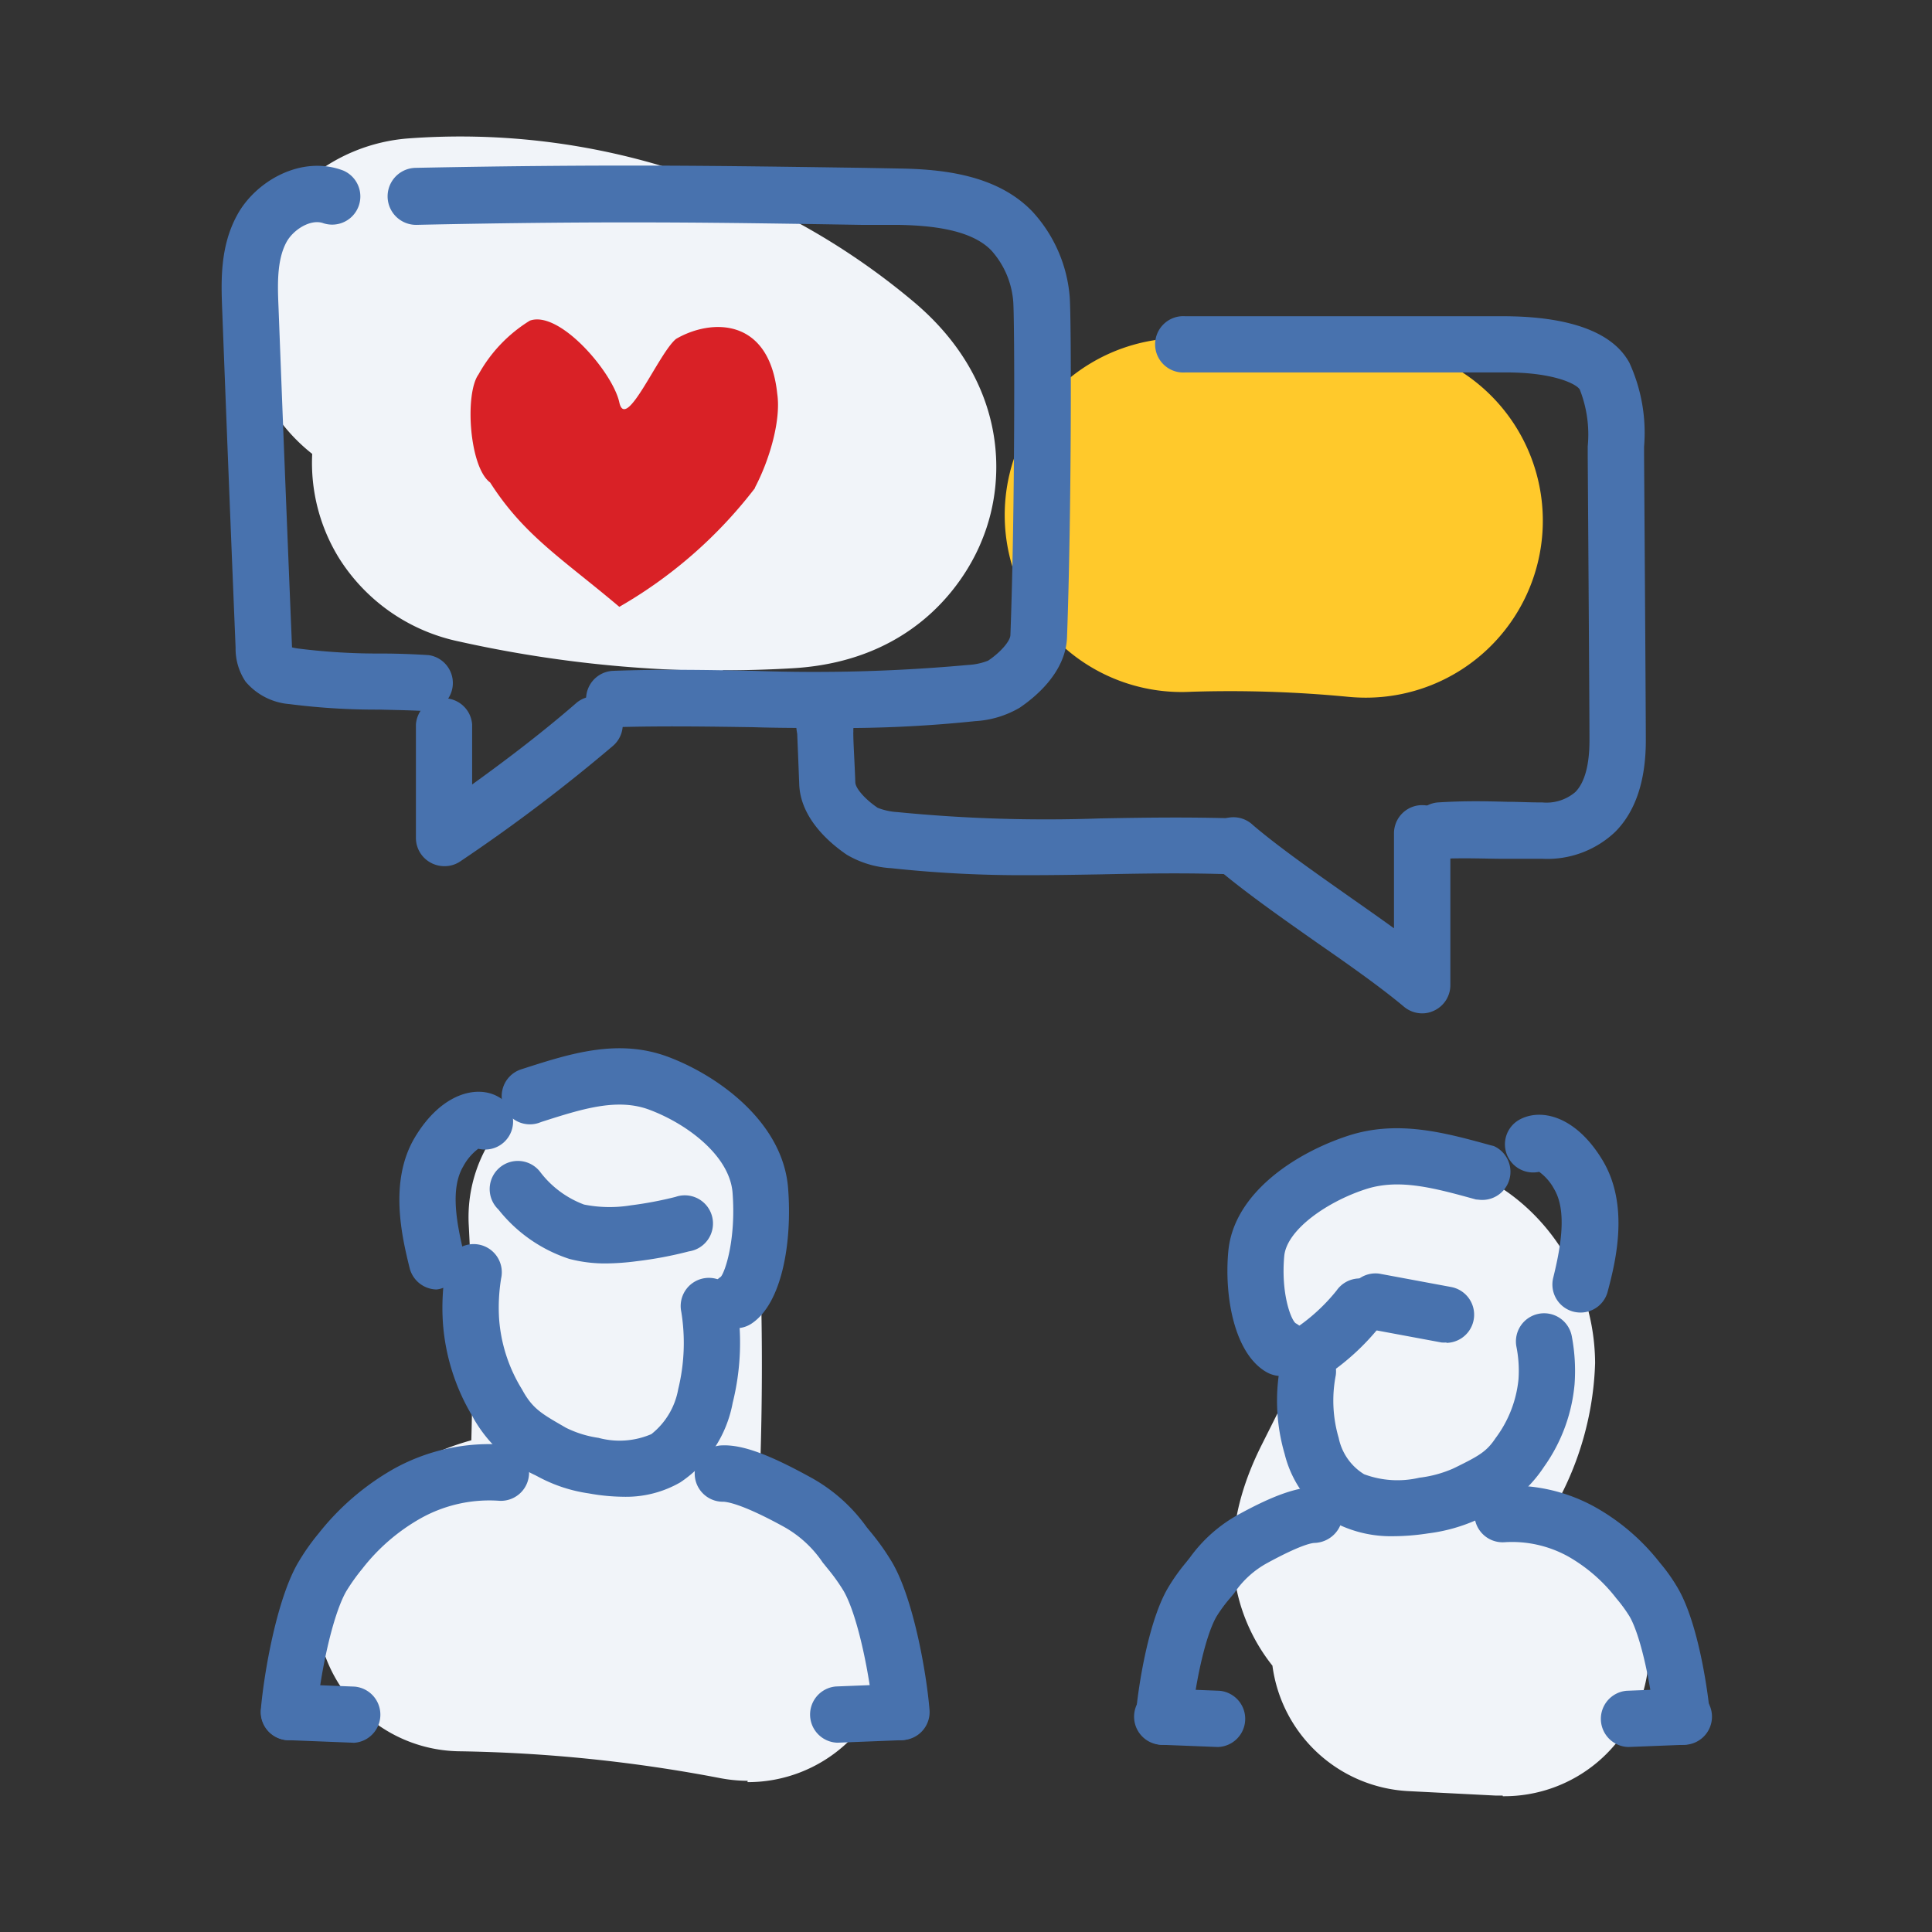
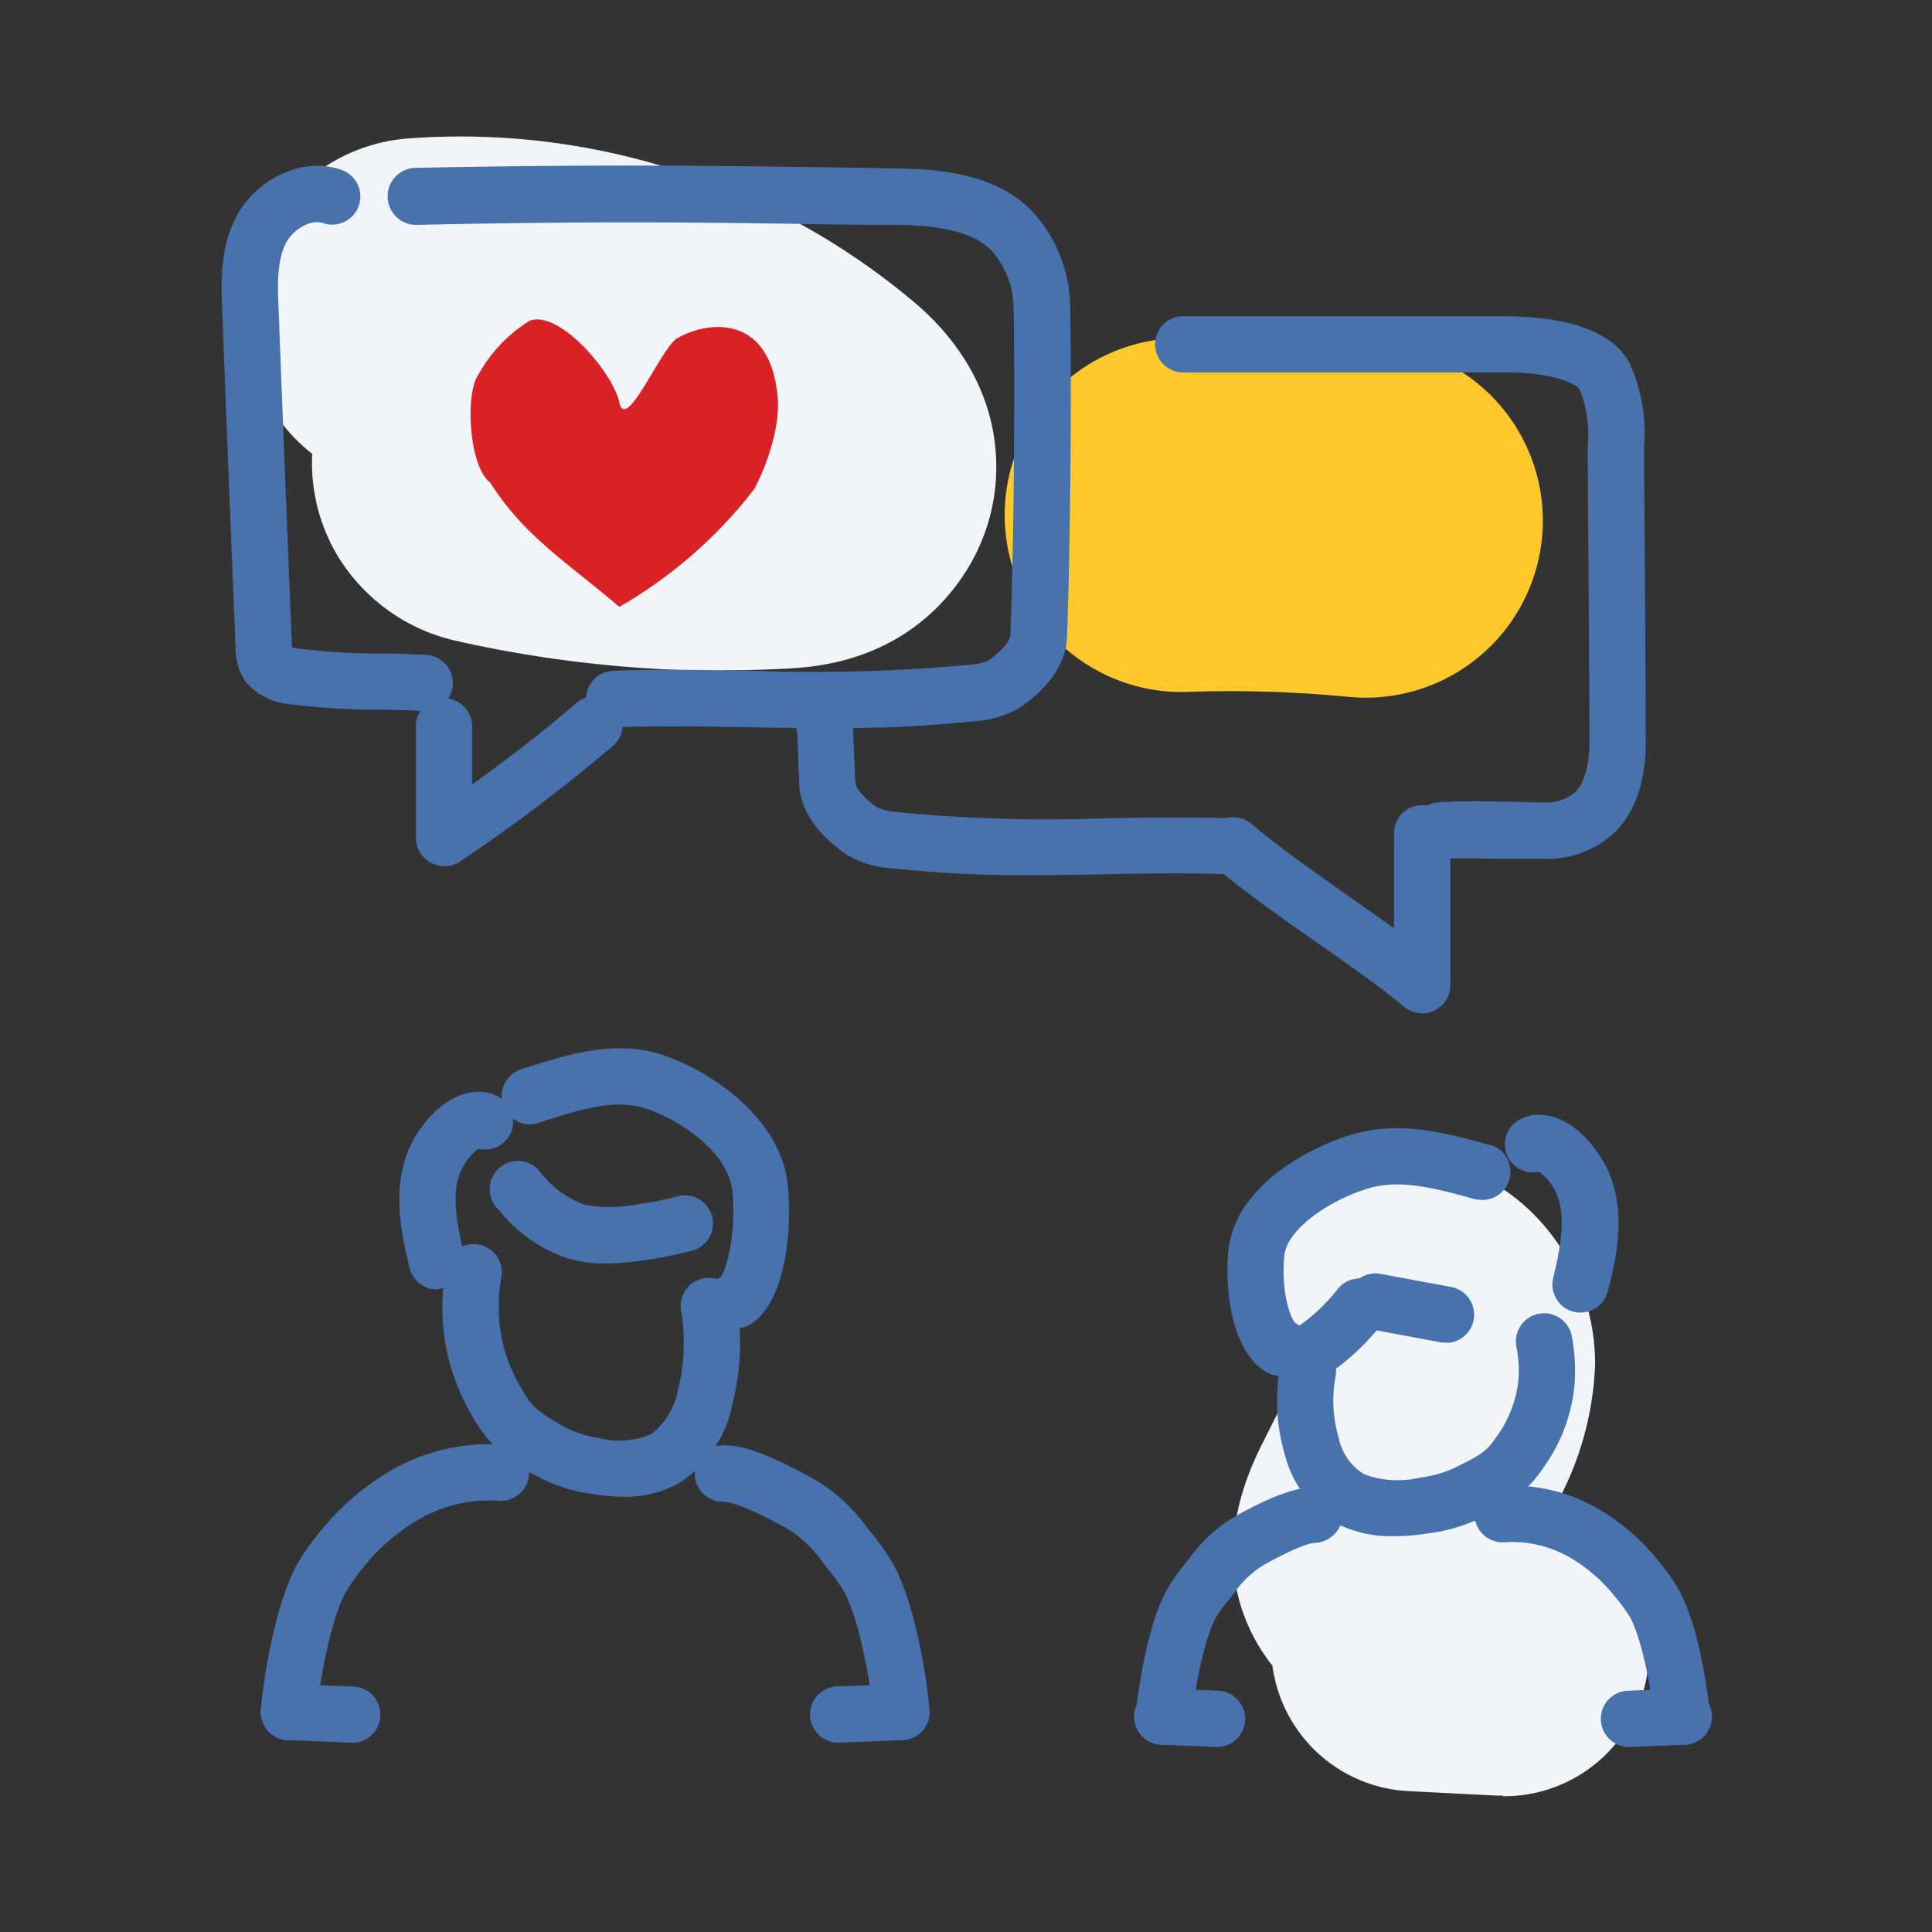
<svg xmlns="http://www.w3.org/2000/svg" id="Layer_1" data-name="Layer 1" viewBox="0 0 144 144">
  <rect x="0" y="0" width="144" height="144" fill="#333333" stroke="none" />
  <defs>
    <style>.cls-1{fill:#f1f4f9;}.cls-2{fill:#ffc92b;}.cls-3{fill:#4872ae;}.cls-4{fill:#d92126;fill-rule:evenodd;}</style>
  </defs>
-   <path class="cls-1" d="M55.73,132.73a11.14,11.14,0,0,1-2.06-.2,111.86,111.86,0,0,0-19.47-2,10.79,10.79,0,0,1-7.07-18.78,19.64,19.64,0,0,1,8-4.4c.15-5.33.09-10.7-.19-16a10.79,10.79,0,1,1,21.55-1.13c.36,6.94.39,14,.1,21l1.17.22a10.79,10.79,0,0,1-2.05,21.39" />
  <path class="cls-1" d="M112,133.83h-.55l-6.47-.33a10.78,10.78,0,0,1-10.14-9.35,13.58,13.58,0,0,1-1.48-2.3c-2.15-4.23-1.92-9,.69-14.18l2.07-4.13a10.79,10.79,0,0,1,10.3-17.11c7.07,1.09,12.43,7.61,12.47,15.17a23.19,23.19,0,0,1-3,10.69l-.29.59a10.79,10.79,0,0,1-3.59,21m-8.87-26.08h0Z" />
  <path class="cls-1" d="M53.89,50A91.22,91.22,0,0,1,34.2,47.81a13.91,13.91,0,0,1-8.93-6.21,13.51,13.51,0,0,1-2-7.77,13.19,13.19,0,0,1,7.12-23.51,52.51,52.51,0,0,1,37.8,12.25c6.64,5.65,7,12.84,5,17.69-.85,2.14-4.34,9-14.15,9.55-1.72.1-3.44.15-5.17.15" />
  <path class="cls-2" d="M101.81,52q-.65,0-1.29-.06a92.06,92.06,0,0,0-11.74-.38A13.19,13.19,0,1,1,87.9,25.2a118,118,0,0,1,15.16.48A13.19,13.19,0,0,1,101.81,52" />
  <path class="cls-3" d="M21.53,129.7h-.18a2.1,2.1,0,0,1-1.91-2.27c.24-2.78,1.19-8.2,2.75-10.91a16.48,16.48,0,0,1,1.56-2.23,19.18,19.18,0,0,1,5.58-4.8,14.67,14.67,0,0,1,8.27-1.81,2.1,2.1,0,0,1-.38,4.18,10.48,10.48,0,0,0-5.87,1.31A14.56,14.56,0,0,0,27,116.93a14.72,14.72,0,0,0-1.19,1.67c-1.09,1.9-2,6.55-2.2,9.18A2.1,2.1,0,0,1,21.53,129.7Z" />
  <path class="cls-3" d="M46.48,111.56a15.07,15.07,0,0,1-2.59-.25,11.35,11.35,0,0,1-3.79-1.25l-.19-.1a10.27,10.27,0,0,1-4.63-4.27l-.06-.12a15.69,15.69,0,0,1-2.21-7,17.21,17.21,0,0,1,.2-3.93,2.1,2.1,0,1,1,4.14.65,13.43,13.43,0,0,0-.15,3,11.57,11.57,0,0,0,1.71,5.27c.76,1.41,1.44,1.8,3.09,2.75l.19.11a8,8,0,0,0,2.42.75,6,6,0,0,0,3.94-.28,5.49,5.49,0,0,0,2-3.35,14.5,14.5,0,0,0,.23-5.76,2.1,2.1,0,1,1,4.14-.68,18.56,18.56,0,0,1-.31,7.46,9.12,9.12,0,0,1-3.91,5.93A8.1,8.1,0,0,1,46.48,111.56Z" />
  <path class="cls-3" d="M45.19,94.17a10.54,10.54,0,0,1-2.76-.34,11.13,11.13,0,0,1-5.28-3.68,2.1,2.1,0,1,1,3.09-2.83,7.31,7.31,0,0,0,3.29,2.46,9.74,9.74,0,0,0,3.48.06,28,28,0,0,0,3.34-.63,2.1,2.1,0,1,1,1,4.06,29,29,0,0,1-3.87.73A18.92,18.92,0,0,1,45.19,94.17Z" />
  <path class="cls-3" d="M54.89,99a2.1,2.1,0,0,1-1.16-3.84c.31-.36,1.14-2.76.87-6.27-.22-2.74-3.37-5.12-6.21-6.18-2.39-.89-5-.06-8,.9l-.25.09a2.1,2.1,0,0,1-1.29-4l.25-.08c3.43-1.1,7-2.24,10.72-.84s8.54,4.87,8.92,9.78c.31,3.91-.41,8.55-2.72,10.09A2.1,2.1,0,0,1,54.89,99Z" />
  <path class="cls-3" d="M32.53,96.11a2.11,2.11,0,0,1-2-1.6c-.55-2.25-1.58-6.45.4-9.75s4.65-3.92,6.23-3a2.09,2.09,0,0,1-1.51,3.86,4,4,0,0,0-1.12,1.31c-1,1.68-.49,4.28.07,6.59A2.09,2.09,0,0,1,33,96,1.77,1.77,0,0,1,32.53,96.11Z" />
  <path class="cls-3" d="M26.33,129.89h-.08l-4.8-.19a2.11,2.11,0,0,1-2-2.18,2.07,2.07,0,0,1,2.18-2l4.8.19a2.1,2.1,0,0,1-.08,4.19Z" />
  <path class="cls-3" d="M67.18,129.7a2.11,2.11,0,0,1-2.09-1.92c-.22-2.62-1.11-7.27-2.2-9.18a13.88,13.88,0,0,0-1.19-1.67l-.38-.47a8.45,8.45,0,0,0-3-2.72c-3.13-1.71-4.16-1.79-4.38-1.81a2.1,2.1,0,0,1-.12-4.2c1.5-.06,3.46.66,6.52,2.34a12.49,12.49,0,0,1,4.26,3.76l.37.45a17.76,17.76,0,0,1,1.56,2.23c1.56,2.72,2.52,8.14,2.75,10.92a2.09,2.09,0,0,1-1.91,2.26Z" />
  <path class="cls-3" d="M62.38,129.89a2.1,2.1,0,0,1-.08-4.19l4.8-.19a2.1,2.1,0,0,1,.17,4.19l-4.81.19Z" />
  <path class="cls-3" d="M125.38,130.05a2.09,2.09,0,0,1-2.09-1.92c-.19-2.19-.93-6.06-1.82-7.63a10.78,10.78,0,0,0-1-1.37,12.09,12.09,0,0,0-3.57-3.11,8.64,8.64,0,0,0-4.79-1.07,2.1,2.1,0,0,1-.38-4.18,12.7,12.7,0,0,1,7.18,1.57,16.17,16.17,0,0,1,4.81,4.14,13.13,13.13,0,0,1,1.36,1.93c1.51,2.63,2.22,7.65,2.37,9.37a2.09,2.09,0,0,1-1.91,2.26Z" />
  <path class="cls-3" d="M103.86,114.5a9.11,9.11,0,0,1-4.11-.88,8.29,8.29,0,0,1-4-5.25,14.12,14.12,0,0,1-.31-6.65,2.1,2.1,0,0,1,4.12.79,9.84,9.84,0,0,0,.22,4.67,4.15,4.15,0,0,0,1.89,2.7,7.12,7.12,0,0,0,4.12.26,8.87,8.87,0,0,0,2.49-.67l.19-.09c1.75-.86,2.34-1.19,3-2.19a8.73,8.73,0,0,0,1.71-4.39,9.16,9.16,0,0,0-.15-2.4,2.1,2.1,0,1,1,4.13-.76,13.81,13.81,0,0,1,.2,3.52,12.53,12.53,0,0,1-2.28,6.17,10,10,0,0,1-4.73,3.82l-.19.09a12.71,12.71,0,0,1-3.72,1.05A17.26,17.26,0,0,1,103.86,114.5Z" />
  <path class="cls-3" d="M95.48,102.56a2.21,2.21,0,0,1-1.08-.29c-2.4-1.37-3.16-5.63-2.85-9,.4-4.39,5.11-7.39,9-8.64,3.67-1.17,7.17-.2,10.55.73l.24.06a2.1,2.1,0,0,1-1.12,4L110,89.4c-3.05-.84-5.68-1.57-8.16-.78-2.83.9-5.93,3-6.12,5-.25,2.78.49,4.71.84,5a2,2,0,0,1,.73,2.83A2.08,2.08,0,0,1,95.48,102.56Z" />
  <path class="cls-3" d="M117.81,97.83a2.22,2.22,0,0,1-.51-.06,2.09,2.09,0,0,1-1.53-2.54c.61-2.47,1-5,.08-6.58a3.84,3.84,0,0,0-1.13-1.31,2.1,2.1,0,0,1-1.5-3.87c1.59-.9,4.21-.33,6.22,3s1,7.49.4,9.75A2.09,2.09,0,0,1,117.81,97.83Z" />
  <path class="cls-3" d="M121.32,130.21a2.1,2.1,0,0,1-.08-4.19l4.06-.16a2.1,2.1,0,1,1,.16,4.19l-4.06.16Z" />
  <path class="cls-3" d="M86.75,130.05h-.18a2.1,2.1,0,0,1-1.91-2.27c.14-1.71.85-6.74,2.36-9.37a14.29,14.29,0,0,1,1.36-1.93l.31-.39a11,11,0,0,1,3.7-3.25c2.65-1.45,4.36-2,5.68-2a2.09,2.09,0,0,1,2,2.15A2.17,2.17,0,0,1,98,115c-.15,0-.91.06-3.55,1.5A7,7,0,0,0,92,118.73l-.33.4a10.75,10.75,0,0,0-1,1.36c-.91,1.58-1.65,5.45-1.83,7.64A2.1,2.1,0,0,1,86.75,130.05Z" />
  <path class="cls-3" d="M90.81,130.21h-.08l-4.07-.16a2.1,2.1,0,1,1,.17-4.19l4.06.16a2.1,2.1,0,0,1-.08,4.19Z" />
  <path class="cls-4" d="M56.27,36.38a34.2,34.2,0,0,1-10.11,8.85c-4.25-3.59-7.1-5.31-9.63-9.27-1.55-1.13-1.91-6.62-.86-8.06a10.91,10.91,0,0,1,3.82-4c2.2-.8,6.18,3.84,6.67,6.09s2.93-3.67,4.23-4.73c2.59-1.51,6.94-1.64,7.54,4.08.3,2-.6,5-1.66,7" />
  <path class="cls-3" d="M61.76,54.26c-1.9,0-3.79,0-5.65-.06-3.37-.05-6.85-.1-10.25,0A2.1,2.1,0,0,1,45.71,50c3.51-.13,7-.07,10.46,0a126.39,126.39,0,0,0,16-.44,4.64,4.64,0,0,0,1.48-.32c.9-.6,1.65-1.45,1.66-1.91.35-9.35.32-23.5.21-24.87a6.46,6.46,0,0,0-1.62-3.78c-1.56-1.64-4.73-1.88-7-1.92l-2.72,0c-10.49-.17-18.77-.31-33.15,0A2.1,2.1,0,1,1,31,12.51c14.46-.29,22.77-.15,33.3,0l2.72.05c3.25.05,7.32.47,9.94,3.22a10.64,10.64,0,0,1,2.77,6.35c.13,1.68.14,16.1-.2,25.35C79.44,50.2,77,52.07,76,52.75a7.38,7.38,0,0,1-3.32,1A95.26,95.26,0,0,1,61.76,54.26Z" />
  <path class="cls-3" d="M31.83,53H31.7c-1-.06-2.21-.08-3.41-.11a50.81,50.81,0,0,1-6.71-.41A4.77,4.77,0,0,1,18.3,50.8a4.4,4.4,0,0,1-.74-2.53q-.52-12.6-1-25.21c-.08-2.08-.17-4.66,1.1-7,1.35-2.53,4.78-4.54,7.92-3.35a2.1,2.1,0,0,1-1.47,3.93c-.94-.35-2.25.47-2.76,1.41-.73,1.35-.66,3.22-.59,4.87q.48,12.6,1,25.2a.57.57,0,0,1,0,.13,3.82,3.82,0,0,0,.48.09,47.4,47.4,0,0,0,6.13.37c1.26,0,2.5.05,3.59.12A2.1,2.1,0,0,1,31.83,53Zm-10-4.49Z" />
  <path class="cls-3" d="M33.14,64.56a2.16,2.16,0,0,1-1-.24A2.1,2.1,0,0,1,31,62.47V54a2.1,2.1,0,0,1,4.19,0v4.47c2.88-2.07,5.52-4.12,7.75-6.06a2.1,2.1,0,0,1,2.75,3.18A126.85,126.85,0,0,1,34.31,64.2,2.07,2.07,0,0,1,33.14,64.56Z" />
  <path class="cls-3" d="M76.81,65.23a91.19,91.19,0,0,1-10.38-.52,7.34,7.34,0,0,1-3.31-1c-1-.68-3.45-2.56-3.55-5.25-.07-1.88-.12-3-.15-3.76a6,6,0,0,1-.09-1.39,2.14,2.14,0,0,1,2.08-2.1h0c1.68,0,2,1.39,2.12,2.46a2,2,0,0,1,.07.74,1.36,1.36,0,0,1,0,.2c0,.79.09,2,.15,3.69,0,.46.77,1.31,1.67,1.91a4.79,4.79,0,0,0,1.48.32A113,113,0,0,0,82,61c3.22-.06,6.55-.11,10.07,0a2.09,2.09,0,0,1,2,2.17,2.11,2.11,0,0,1-2.17,2c-3.42-.12-6.69-.07-9.85,0C80.3,65.2,78.56,65.23,76.81,65.23Z" />
  <path class="cls-3" d="M107.28,64a2.1,2.1,0,0,1-.13-4.19c2.06-.13,3.57-.09,5.17-.05.81,0,1.66.05,2.65.05h0a3.31,3.31,0,0,0,2.44-.77c.69-.69,1.06-2,1.06-3.85,0-2.44-.13-21.19-.13-21.19v-.73a9.17,9.17,0,0,0-.59-4.23c-.23-.42-2-1.32-5.73-1.28H88.34a2.1,2.1,0,1,1,0-4.19H112c2.82,0,7.78.37,9.45,3.48a12.52,12.52,0,0,1,1.09,6.24v.69s.13,18.77.13,21.21c0,3-.77,5.3-2.29,6.82a7.35,7.35,0,0,1-5.4,2h0c-1,0-1.91,0-2.75,0-1.56,0-2.92-.08-4.79,0Z" />
  <path class="cls-3" d="M106,75.53a2.12,2.12,0,0,1-1.35-.49c-1.62-1.36-3.92-3-6.35-4.68-2.72-1.91-5.53-3.88-7.63-5.67a2.1,2.1,0,1,1,2.72-3.19c1.95,1.66,4.68,3.57,7.32,5.43,1.1.77,2.18,1.53,3.19,2.26V62.11a2.1,2.1,0,1,1,4.2,0V73.43a2.09,2.09,0,0,1-1.22,1.9A2,2,0,0,1,106,75.53Z" />
  <path class="cls-3" d="M107.81,100.06a2.31,2.31,0,0,1-.37,0l-5.38-1a2.1,2.1,0,0,1,.74-4.13l5.38,1a2.1,2.1,0,0,1-.37,4.16Z" />
  <path class="cls-3" d="M97.65,102.9a2.1,2.1,0,0,1-1.17-3.84,13.84,13.84,0,0,0,3.14-2.87,2.1,2.1,0,1,1,3.27,2.62,17.88,17.88,0,0,1-4.07,3.74A2.1,2.1,0,0,1,97.65,102.9Z" />
</svg>